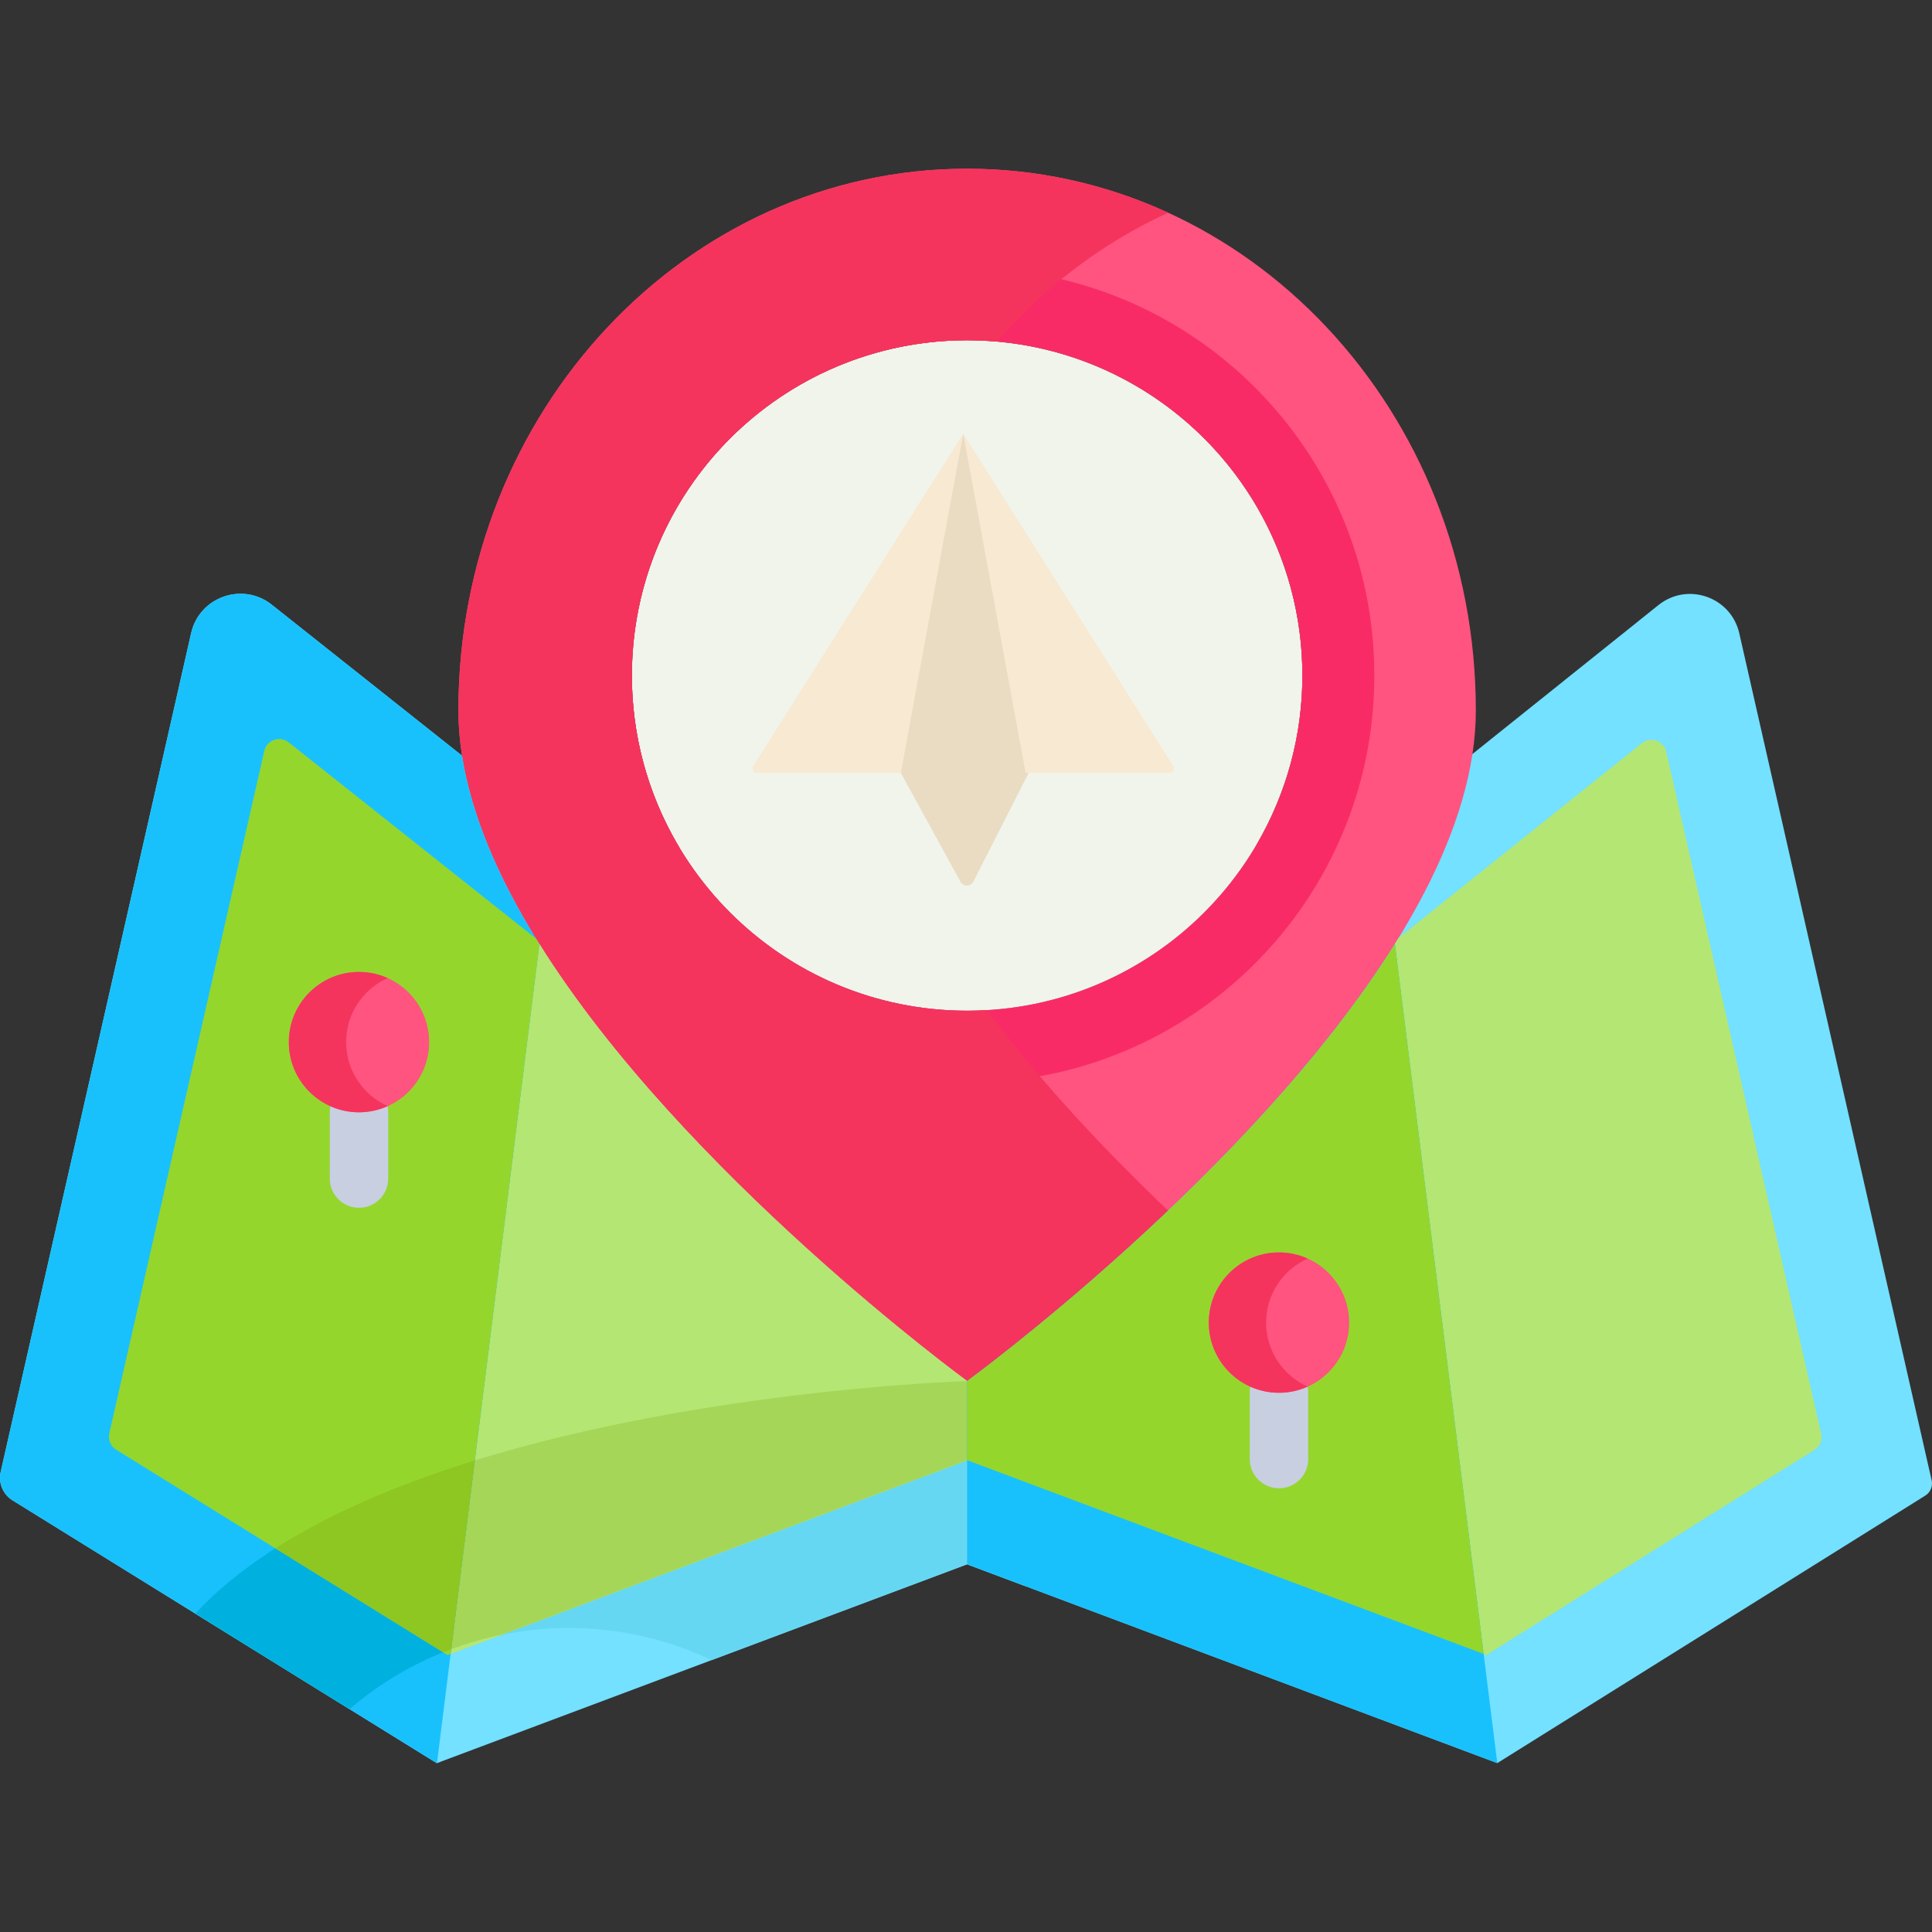
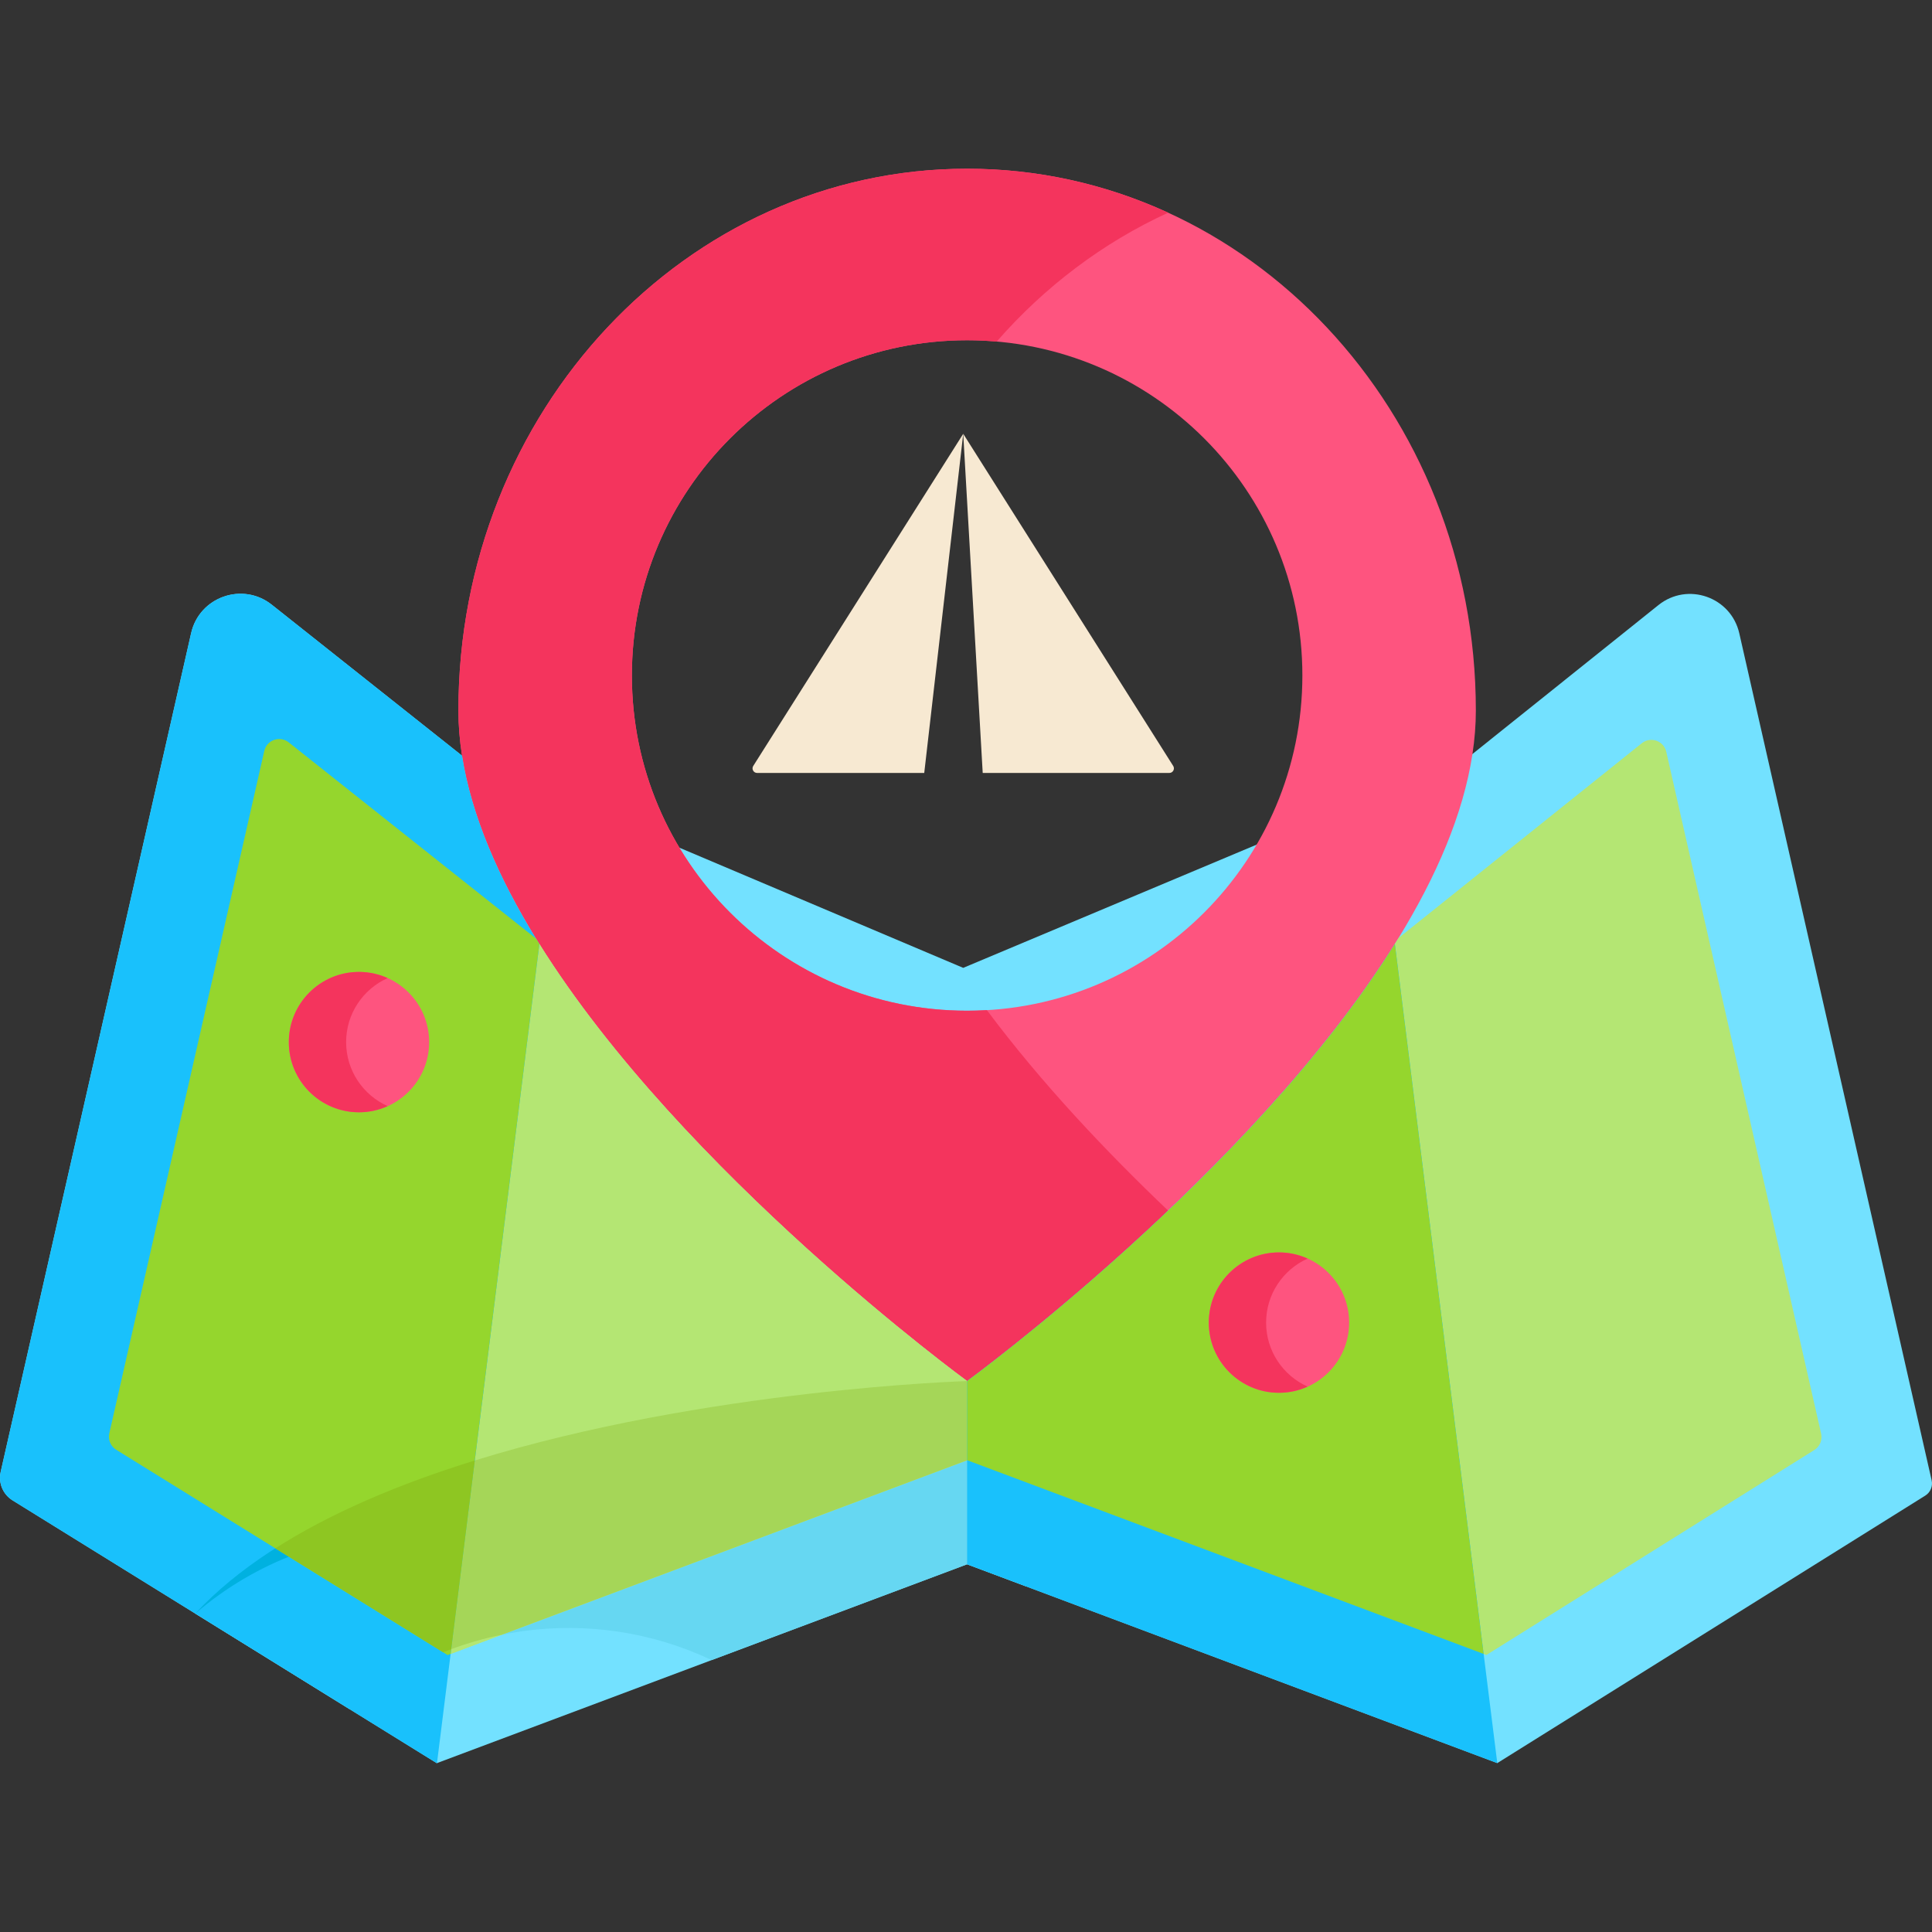
<svg xmlns="http://www.w3.org/2000/svg" version="1.1" x="0" y="0" viewBox="0 0 512 512" style="enable-background:new 0 0 512 512" xml:space="preserve">
  <rect x="0" y="0" width="512" height="512" fill="#333333" stroke="none" />
  <g>
    <path style="" d="M511.906,392.298l-50.975-224.464c-2.19-9.639-13.699-13.668-21.416-7.49l-49.299,39.474  l-134.951,56.675l-132.823-56.234l-50.414-40.001c-7.717-6.126-19.195-2.087-21.374,7.521L0.175,390.072  c-0.666,2.933,0.603,5.965,3.16,7.549l112.465,69.669l0.006-0.051l140.493-52.685l140.499,52.687l113.421-70.888  C511.586,395.497,512.263,393.871,511.906,392.298z" fill="#73e1ff" data-original="#73e1ff" />
    <path style="" d="M271.807,420.369c-7.495-31.701-15.509-54.37-15.509-54.37s-93.191,2.79-158.983,31.52l-0.006,0.008  c-0.57,0.248-1.135,0.488-1.688,0.747l-0.014,0.002c-17.319,7.736-32.628,17.309-43.698,29.161  c-0.054,0.058-0.104,0.117-0.158,0.175l40.903,25.338c26.323-22.704,64.061-28.117,95.941-13.007l67.704-25.389L271.807,420.369z" fill="#66d7f2" data-original="#66d7f2" />
-     <circle style="" cx="256.296" cy="179.011" r="88.845" fill="#f1f4ea" data-original="#f1f4ea" />
    <g>
      <path style="" d="M255.265,114.961l55.647,88.023c0.508,0.805-0.069,1.854-1.022,1.854h-48.654h-0.806   L255.265,114.961z" fill="#f7e9d2" data-original="#f7e9d2" />
      <path style="" d="M255.265,114.961l-10.331,89.878H200.64c-0.952,0-1.53-1.05-1.022-1.854L255.265,114.961z" fill="#f7e9d2" data-original="#f7e9d2" />
    </g>
    <path style="" d="M122.442,200.21c-0.63-3.998-0.961-7.975-0.961-11.901c0-79.309,60.363-143.598,134.817-143.598  S391.115,109,391.115,188.309c0,3.802-0.31,7.645-0.899,11.508c-2.438,16.033-9.659,32.583-19.577,48.751l-0.01,0.01  c-0.31,0.527-0.641,1.043-0.971,1.57v0.01c-38.048,60.879-113.36,115.839-113.36,115.839s-75.311-54.96-113.36-115.839v-0.01  c-0.3-0.465-0.579-0.919-0.857-1.384l-0.01-0.01C132.174,232.659,124.942,216.182,122.442,200.21z M345.143,179.011  c0-49.071-39.774-88.845-88.845-88.845s-88.845,39.774-88.845,88.845s39.774,88.845,88.845,88.845S345.143,228.083,345.143,179.011z  " fill="#fe547f" data-original="#fe547f" />
-     <path style="" d="M256.298,71.095c-59.605,0-107.915,48.311-107.915,107.915s48.311,107.915,107.915,107.915  s107.915-48.311,107.915-107.915S315.904,71.095,256.298,71.095z M256.298,267.856c-49.071,0-88.845-39.774-88.845-88.845  s39.774-88.845,88.845-88.845s88.845,39.774,88.845,88.845S305.37,267.856,256.298,267.856z" fill="#f92b66" data-original="#f92b66" />
    <path style="" d="M261.531,267.69c-1.732,0.101-3.474,0.166-5.233,0.166c-49.071,0-88.845-39.774-88.845-88.845  s39.774-88.845,88.845-88.845c2.639,0,5.245,0.137,7.826,0.364c12.669-14.505,28.117-26.213,45.447-34.163  c-16.342-7.496-34.351-11.656-53.274-11.656c-74.454,0-134.817,64.288-134.817,143.598c0,3.926,0.331,7.903,0.961,11.901  c2.5,15.971,9.732,32.449,19.628,48.544l0.01,0.01c0.279,0.465,0.558,0.919,0.857,1.384v0.01  c38.048,60.879,113.36,115.839,113.36,115.839s24.886-18.164,53.274-45.169C293.374,305.419,276.038,287.13,261.531,267.69z" fill="#f4345d" data-original="#f4345d" />
-     <path style="" d="M272.6,204.838l-14.653,28.786c-0.7,1.376-2.655,1.406-3.398,0.053l-15.814-28.837l16.529-89.878  l16.529,89.878h0.807V204.838z" fill="#eadbc3" data-original="#eadbc3" />
    <path style="" d="M441.58,199.232l41.038,180.702c0.382,1.683-0.342,3.423-1.806,4.338l-86.887,54.311l-0.744-0.279  L369.658,250.16v-0.01c0.331-0.527,0.661-1.043,0.971-1.57l0.01-0.01l64.45-51.604C437.427,195.093,440.917,196.312,441.58,199.232z  " fill="#b4e673" data-original="#b4e673" />
    <path id="SVGCleanerId_0" style="" d="M256.298,365.999v20.971l-136.883,51.334l23.523-188.144  C180.987,311.039,256.298,365.999,256.298,365.999z" fill="#b4e673" data-original="#b4e673" />
    <g>
      <path id="SVGCleanerId_0_1_" style="" d="M256.298,365.999v20.971l-136.883,51.334l23.523-188.144   C180.987,311.039,256.298,365.999,256.298,365.999z" fill="#b4e673" data-original="#b4e673" />
    </g>
    <path style="" d="M119.573,437.051c4.36-1.624,8.835-2.901,13.381-3.824l123.345-46.257v-20.971  c0,0-69.228,2.075-130.474,21.043L119.573,437.051z" fill="#a5d658" data-original="#a5d658" />
    <path style="" d="M142.081,248.814l-0.01-0.01l0,0c-9.897-16.095-17.128-32.573-19.628-48.544l-50.414-40.001  c-7.717-6.126-19.195-2.087-21.374,7.521L0.175,390.072c-0.666,2.933,0.603,5.965,3.16,7.549l112.465,69.669l3.616-28.937l0,0  l23.523-188.144v-0.01C142.639,249.733,142.36,249.277,142.081,248.814z" fill="#19c1fc" data-original="#19c1fc" />
-     <path style="" d="M125.831,387.039c-9.815,3.039-19.428,6.512-28.516,10.48l-0.006,0.008  c-0.57,0.248-1.135,0.488-1.688,0.747l-0.014,0.002c-17.319,7.736-32.628,17.309-43.698,29.161  c-0.054,0.058-0.104,0.117-0.158,0.175l40.903,25.338c8.067-6.958,17.21-12.284,26.925-15.901L125.831,387.039z" fill="#00b1e0" data-original="#00b1e0" />
+     <path style="" d="M125.831,387.039c-9.815,3.039-19.428,6.512-28.516,10.48l-0.006,0.008  c-0.57,0.248-1.135,0.488-1.688,0.747l-0.014,0.002c-17.319,7.736-32.628,17.309-43.698,29.161  c-0.054,0.058-0.104,0.117-0.158,0.175c8.067-6.958,17.21-12.284,26.925-15.901L125.831,387.039z" fill="#00b1e0" data-original="#00b1e0" />
    <path style="" d="M142.081,248.765l-0.01-0.01L76.51,196.736c-2.34-1.856-5.815-0.633-6.476,2.279L28.97,379.85  c-0.383,1.688,0.347,3.434,1.819,4.346l87.821,54.406l0.806-0.3l23.523-188.144v-0.01  C142.639,249.684,142.36,249.229,142.081,248.765z" fill="#95d62d" data-original="#95d62d" />
    <path style="" d="M117.434,437.874c0.709-0.285,1.424-0.557,2.138-0.822l6.252-50.01  c-9.813,3.039-19.423,6.509-28.509,10.478l-0.006,0.008c-0.57,0.248-1.135,0.488-1.688,0.747l-0.014,0.002  c-8.061,3.6-15.678,7.606-22.644,12.048L117.434,437.874z" fill="#8ec622" data-original="#8ec622" />
-     <path style="" d="M95.138,320.075c-4.279,0-7.748-3.468-7.748-7.748v-17.562c0-4.28,3.469-7.748,7.748-7.748  c4.279,0,7.748,3.468,7.748,7.748v17.562C102.886,316.606,99.417,320.075,95.138,320.075z" fill="#c7cfe1" data-original="#c7cfe1" />
    <circle style="" cx="95.136" cy="276.173" r="18.595" fill="#fe547f" data-original="#fe547f" />
    <path style="" d="M393.181,438.304L393.181,438.304L369.658,250.16c-38.048,60.879-113.36,115.839-113.36,115.839  v20.971v27.583l140.499,52.687L393.181,438.304z" fill="#19c1fc" data-original="#19c1fc" />
    <path style="" d="M369.658,250.16c-38.048,60.879-113.36,115.839-113.36,115.839v20.971l136.883,51.334L369.658,250.16  z" fill="#95d62d" data-original="#95d62d" />
-     <path style="" d="M338.945,394.408c-4.279,0-7.748-3.468-7.748-7.748v-17.562c0-4.28,3.469-7.748,7.748-7.748  s7.748,3.468,7.748,7.748v17.562C346.693,390.939,343.224,394.408,338.945,394.408z" fill="#c7cfe1" data-original="#c7cfe1" />
    <circle style="" cx="338.943" cy="350.503" r="18.595" fill="#fe547f" data-original="#fe547f" />
    <g>
      <path style="" d="M91.724,276.168c0-7.562,4.523-14.058,11.005-16.964c-2.32-1.039-4.884-1.631-7.591-1.631   c-10.269,0-18.595,8.327-18.595,18.595c0,10.269,8.327,18.595,18.595,18.595c2.707,0,5.271-0.591,7.591-1.631   C96.248,290.228,91.724,283.732,91.724,276.168z" fill="#f4345d" data-original="#f4345d" />
      <path style="" d="M335.53,350.503c0-7.562,4.523-14.058,11.005-16.964c-2.32-1.039-4.884-1.631-7.591-1.631   c-10.269,0-18.595,8.327-18.595,18.595s8.327,18.595,18.595,18.595c2.707,0,5.271-0.592,7.591-1.631   C340.054,364.561,335.53,358.065,335.53,350.503z" fill="#f4345d" data-original="#f4345d" />
    </g>
    <g />
    <g />
    <g />
    <g />
    <g />
    <g />
    <g />
    <g />
    <g />
    <g />
    <g />
    <g />
    <g />
    <g />
    <g />
  </g>
</svg>